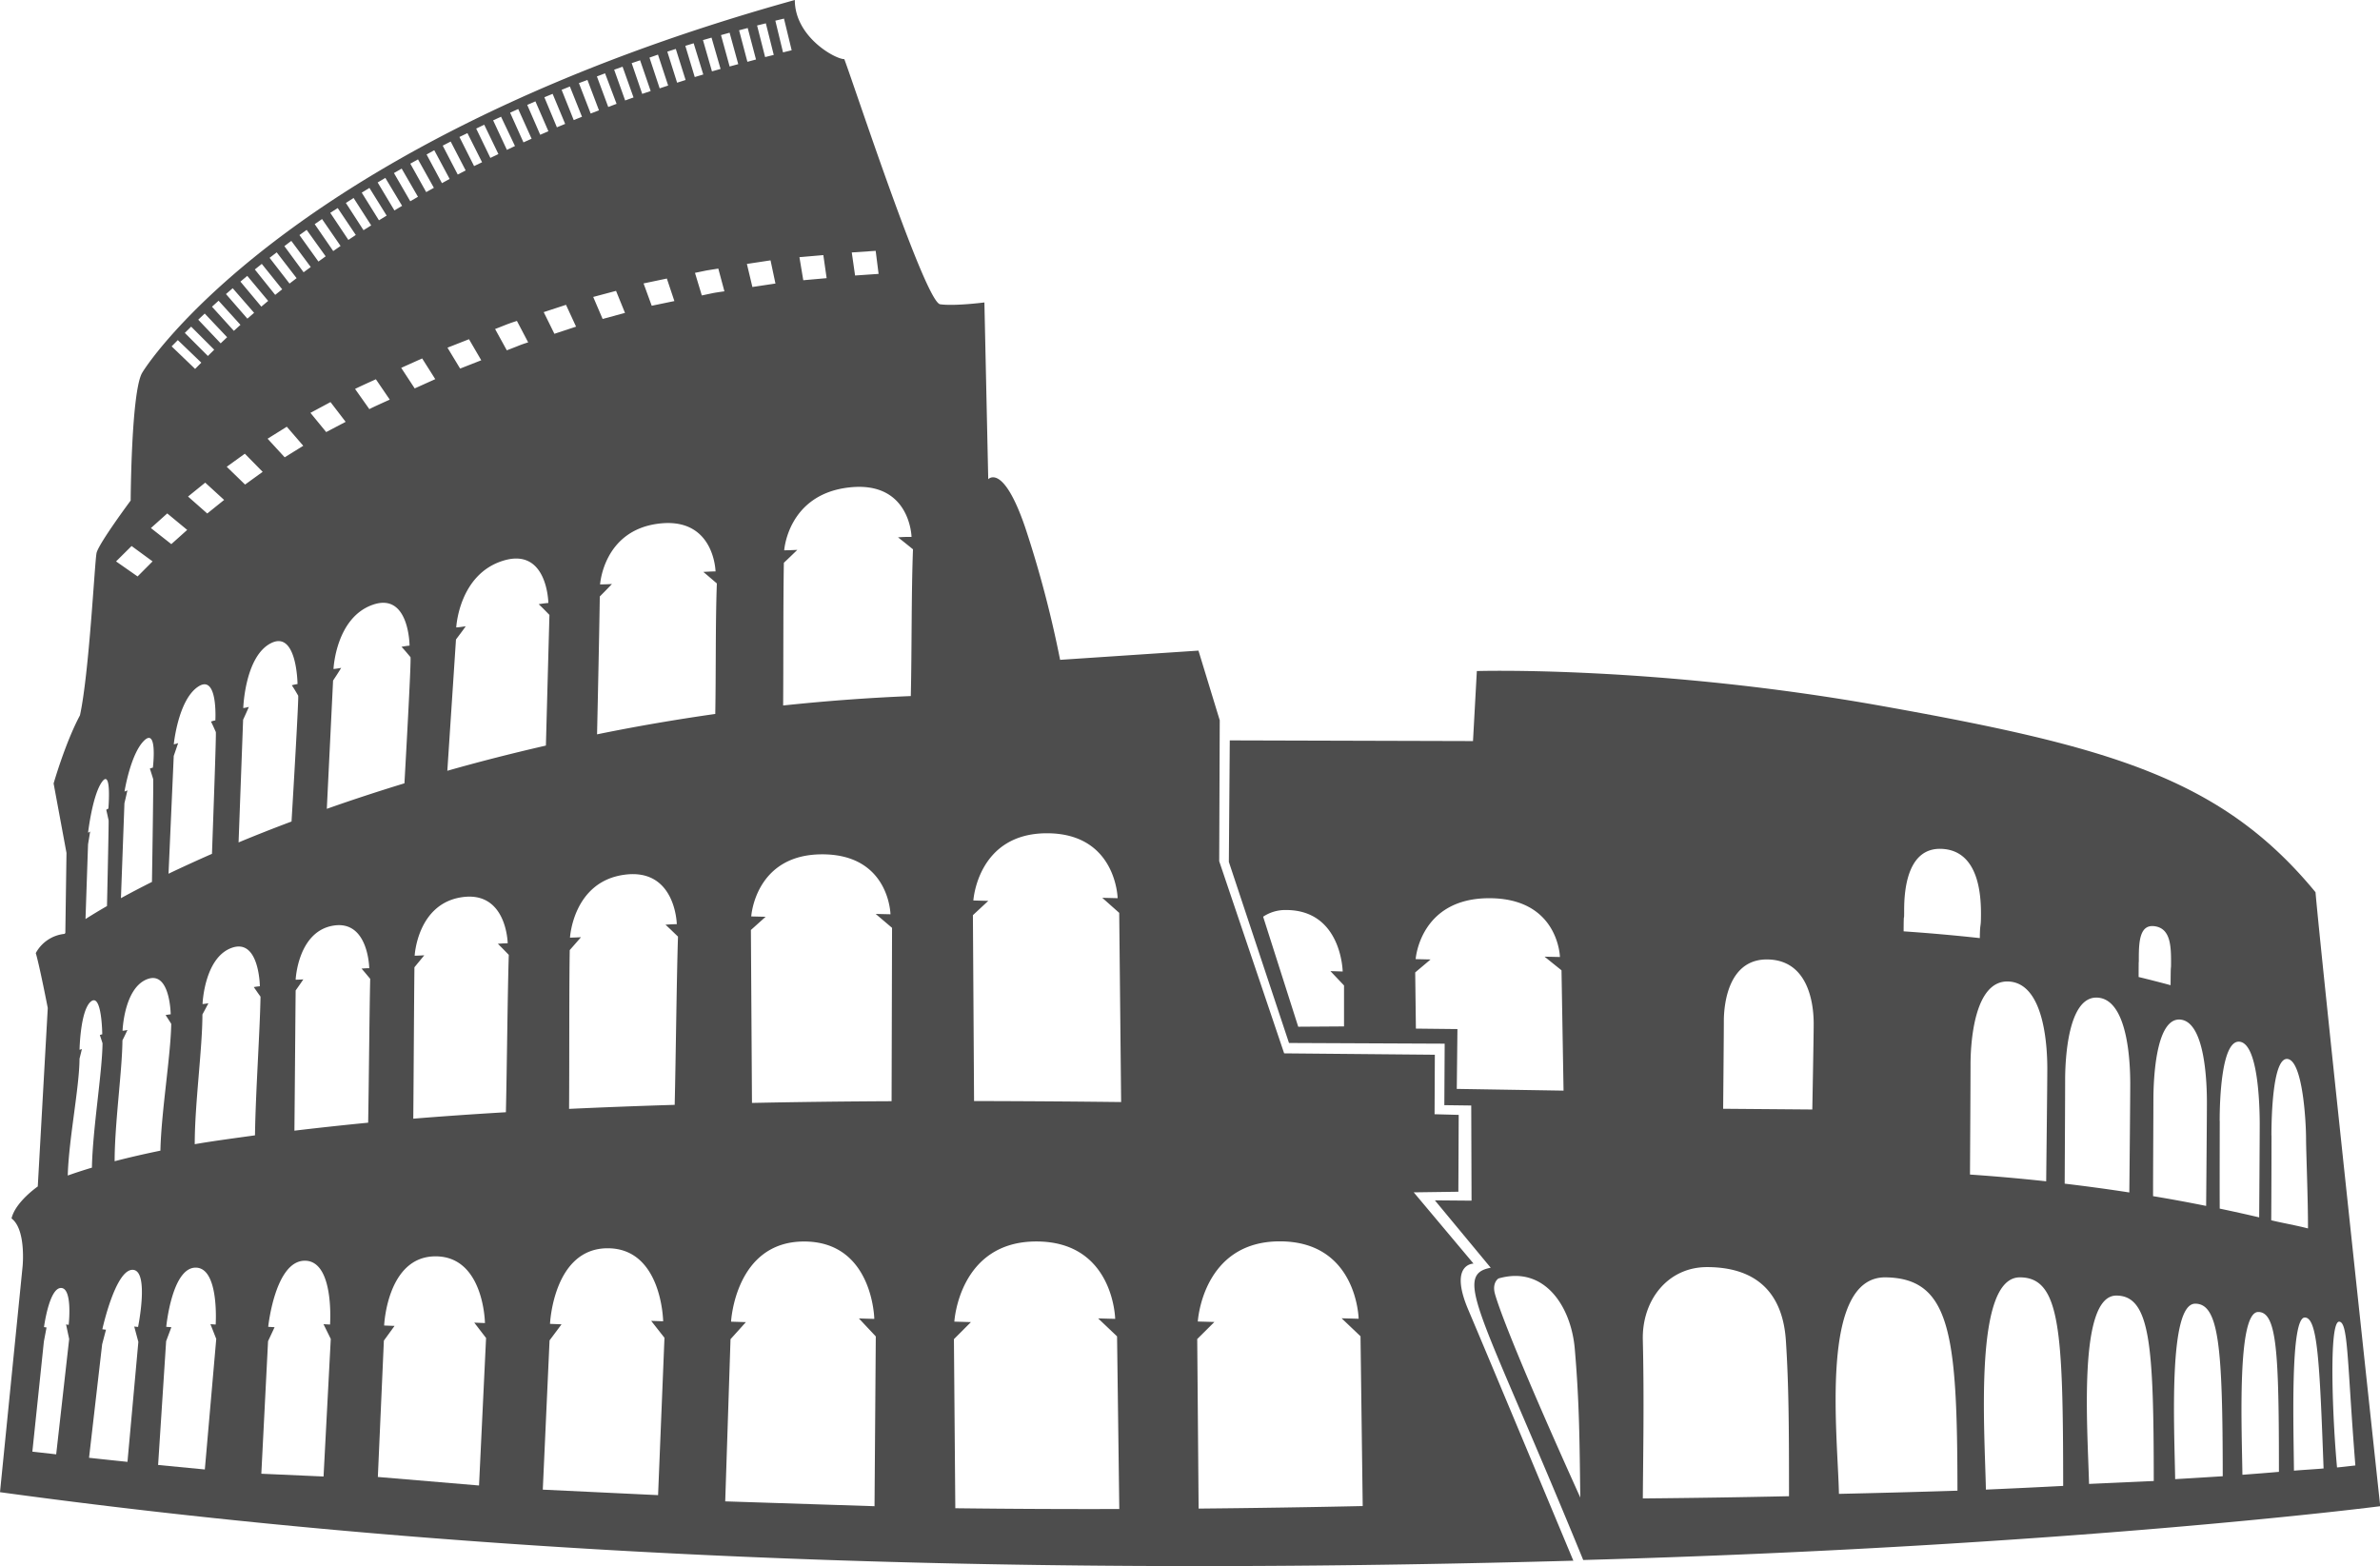
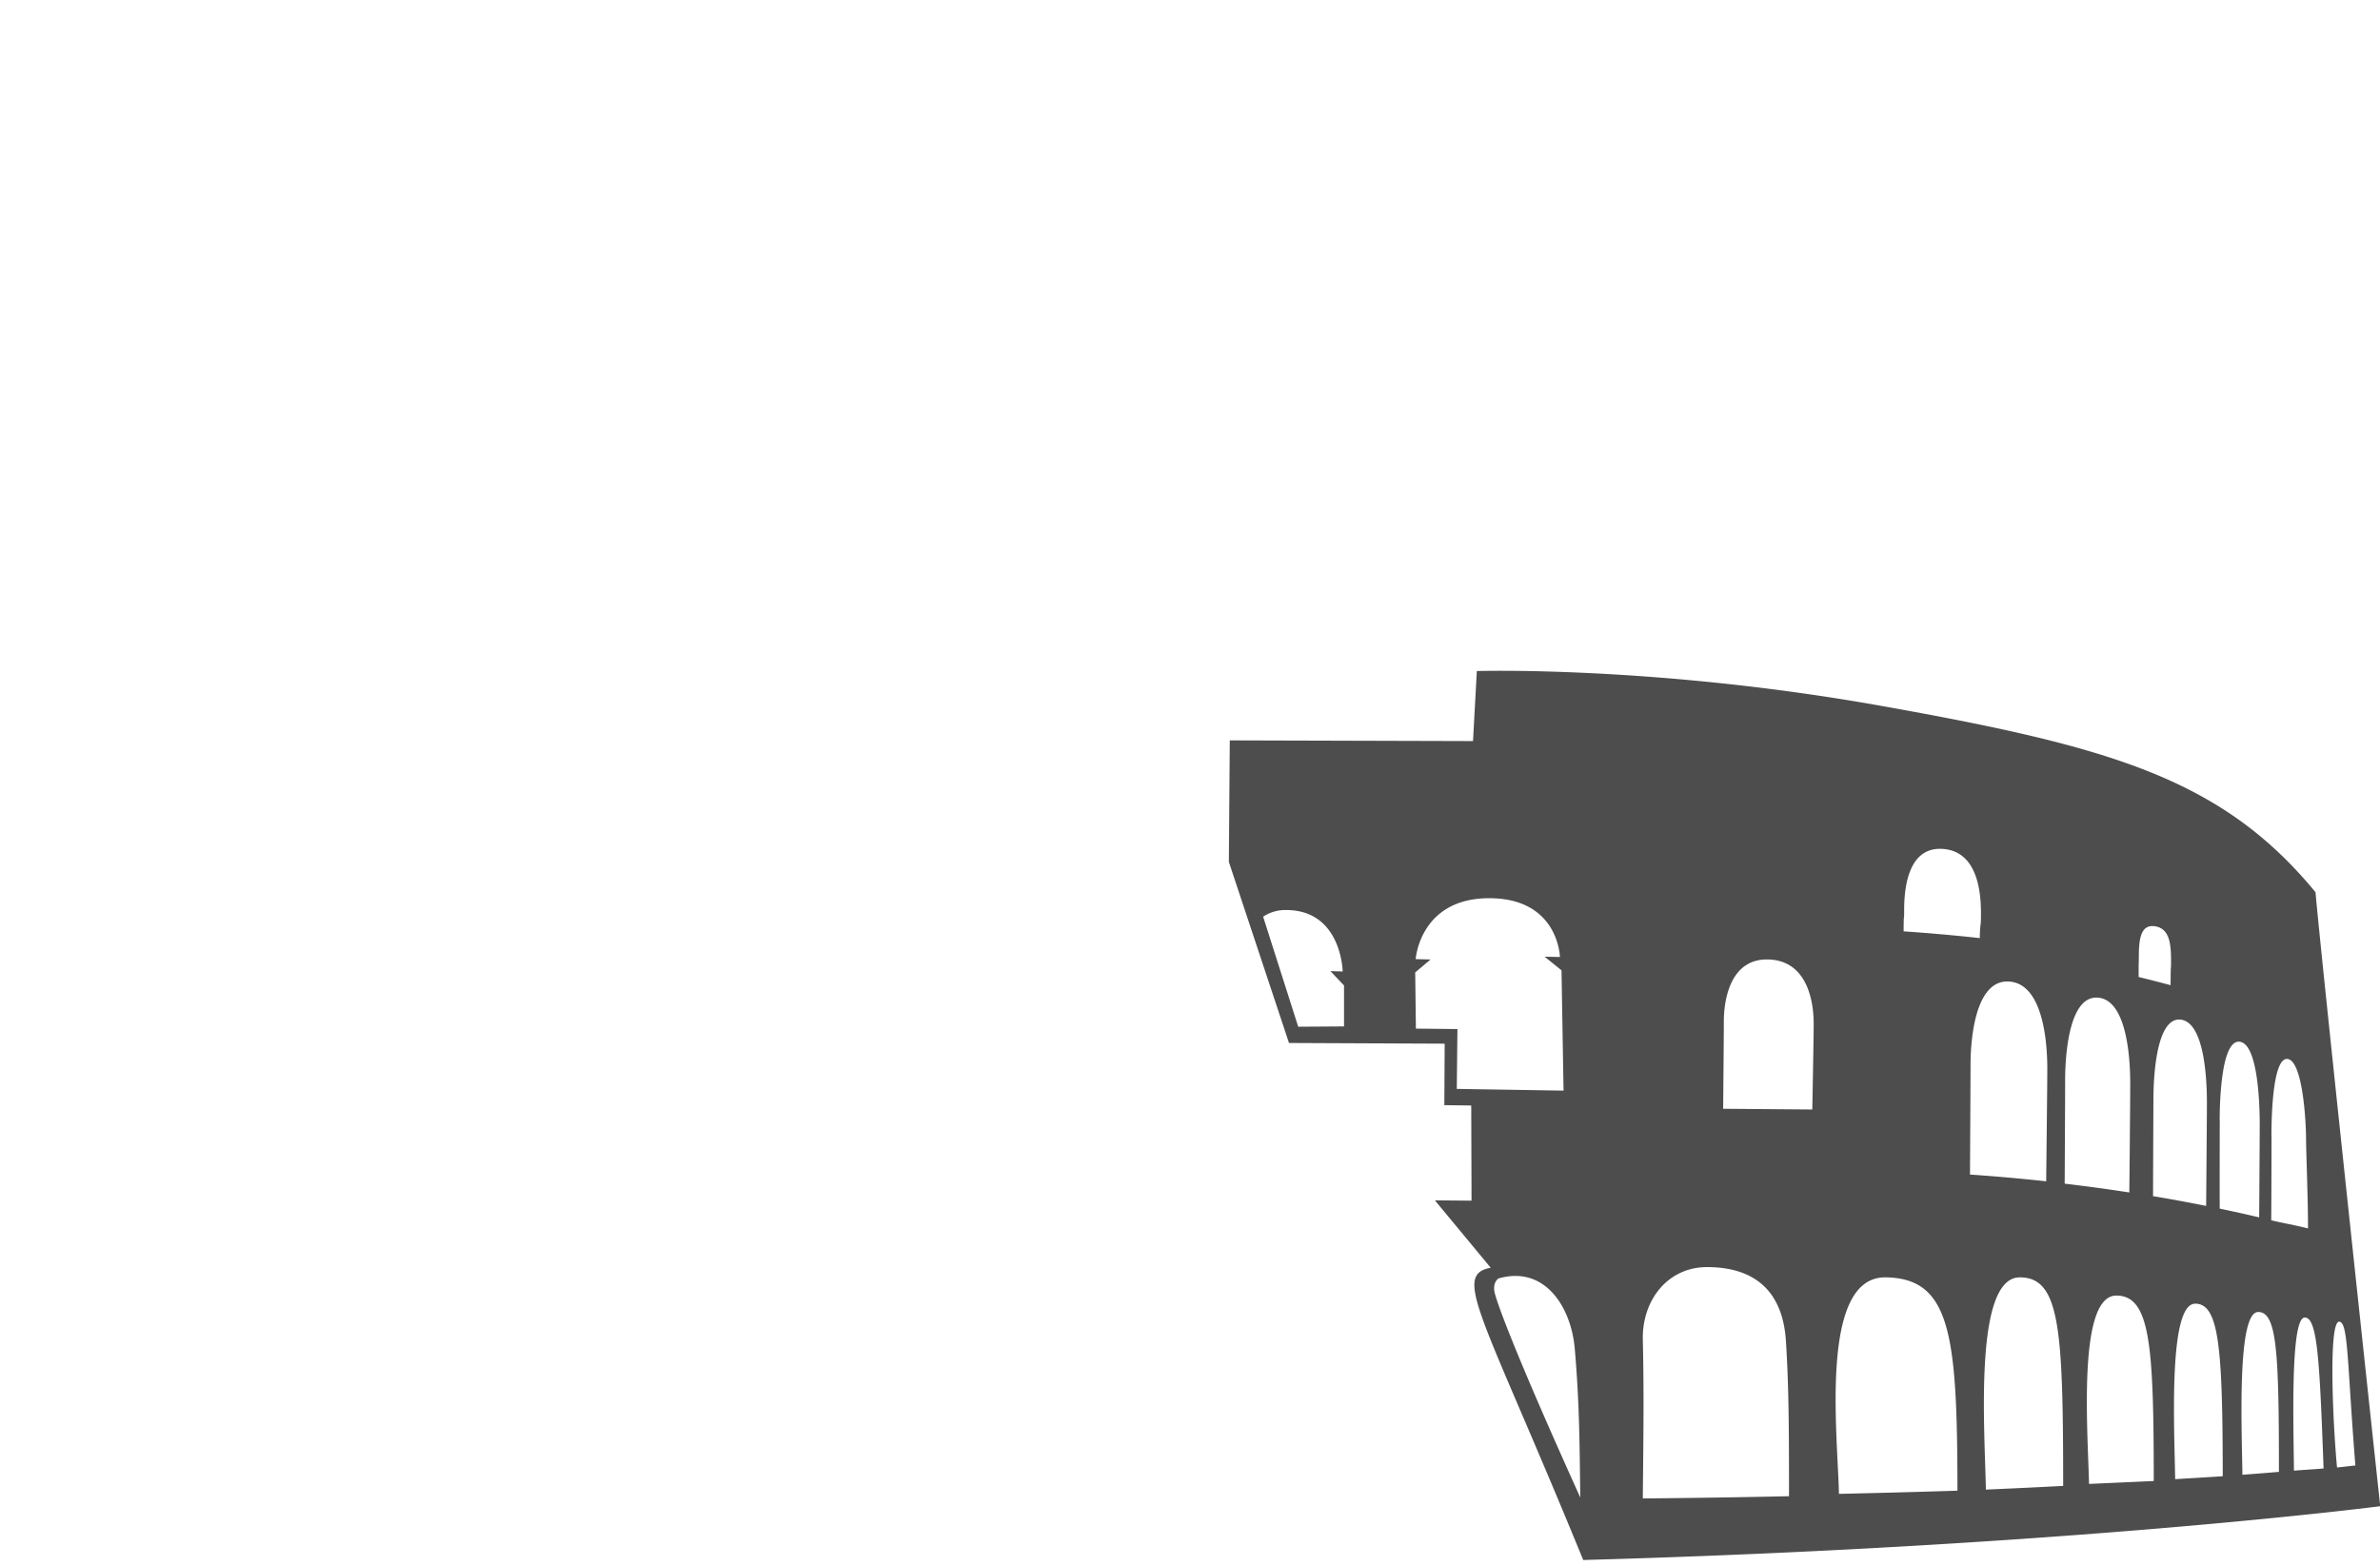
<svg xmlns="http://www.w3.org/2000/svg" width="619.3" height="407.52" viewBox="0 0 619.3 407.52">
  <defs>
    <style>.cls-1,.cls-2{fill:#4d4d4d;}.cls-1{fill-rule:evenodd;}</style>
  </defs>
  <g id="Livello_2" data-name="Livello 2">
    <g id="Ñëîé_1" data-name="Ñëîé 1">
      <path class="cls-1" d="M602.52,232.17c-24.46-29.73-53.72-37.89-112.72-48.44s-105.51-9.11-105.51-9.11l-1,18.22L320,192.66l-.24,31.62,15.65,47.12,40.51.18-.09,16,7,.09.08,24.76-9.54-.08,14.53,17.54c-10.15,1.89-2.15,12,24.07,76.05,126.32-3.53,207.39-14,207.39-14S604,249.44,602.52,232.17Zm-264.71,35-9.13-28.63a10.39,10.39,0,0,1,5.95-1.74c14.49,0,14.75,16,14.75,16l-3.19-.1,3.54,3.73,0,10.66Zm41.26,16.18.17-15.57-10.81-.12-.18-14.62,4-3.37-3.88-.09s1.08-15.85,19.14-15.85,18.4,15.3,18.4,15.3l-4-.09,4.41,3.55.53,31.31ZM389,336.68c-.81-2.94.92-4,.92-4,12-3.46,18.9,7.34,19.85,18.26,1.22,14.1,1.25,24.61,1.44,38.75C396.61,357.4,390.39,341.66,389,336.68Zm202.05-41.24c0-4.69.33-20.54,4.26-19.87s4.75,16.52,4.75,20.77c0,3.09.54,16.35.5,23.32-2.78-.74-6.8-1.45-9.56-2.12C591.05,310.19,591.07,298.58,591.07,295.44Zm-13.47-3.76c0-4.86.4-21.3,5.26-20.6S588,288.21,588,292.61c0,3.2-.09,16.92-.14,24.17q-5.17-1.21-10.27-2.28C577.56,306.86,577.6,294.92,577.6,291.68Zm-10.17-26.36c6.53.7,6.85,17.13,6.85,21.54,0,3.68-.15,21.32-.2,26.94q-7-1.41-13.81-2.54c0-7.19.09-21.71.09-25.34C560.36,281.06,560.9,264.63,567.43,265.32ZM556.54,249.4c0-4.69.33-9,4.26-8.36s4.13,5,4.13,9.26c0,3.09-.08-.92-.12,6.06-2.78-.75-5.56-1.46-8.32-2.13C556.51,246.88,556.54,252.54,556.54,249.4Zm-61.06-12.57c0-5.11.77-16.65,10.15-15.92s9.84,12.27,9.84,16.9c0,4.13-.25,1.84-.3,6.3-7-.77-13.7-1.34-19.83-1.76C495.38,235.83,495.48,241,495.48,236.83Zm-68,153.09c.07-10.51.37-26,0-41.2-.27-10.32,6.44-19,16.7-19,11.84,0,19.66,5.71,20.53,19.19.74,11.38.81,22.2.81,40.43Q447.34,389.74,427.48,389.92Zm44.1-101.21-23.2-.19s.18-19.06.18-22.84.9-16.54,11.87-16S471.94,263,471.94,266.4,471.58,288.71,471.58,288.71Zm6.93,100c-.3-15.28-5.2-56.55,12.15-56.32,17,.23,18.65,15.07,18.69,55.51Q494.64,388.37,478.51,388.73Zm34.24-111.61c0-5.11.77-22.41,10.14-21.68s9.84,18,9.84,22.66c0,4.12-.25,24.86-.29,29.32-7.05-.77-13.7-1.34-19.83-1.76C512.65,299.13,512.75,281.29,512.75,277.12Zm4,110.5c-.32-16-3.16-55.21,8.83-55.21,10.48,0,11.26,13.57,11.28,54.27Q527.33,387.16,516.76,387.62ZM537.37,281c0-5,.65-22.11,8.6-21.39s8.34,17.78,8.34,22.36c0,3.91-.18,22.93-.24,28.33-5.8-.9-11.41-1.65-16.82-2.29C537.29,300.81,537.37,284.85,537.37,281Zm6.22,105.18c-.35-14.22-3-49.05,7.1-49.05,8.88,0,9.72,13.09,9.74,48.25Q552.44,385.75,543.59,386.14ZM566,384.9c-.21-13.42-1.83-45.66,5.22-45.66,6.17,0,7.14,11.26,7.16,44.9C574.54,384.39,570.4,384.64,566,384.9Zm17.5-1.14c-.17-12.48-1.44-42.36,4.12-42.36C592.5,341.4,593,352,593,383,590.08,383.26,586.93,383.5,583.53,383.76Zm13.41-1.07c-.1-11.53-1-39.85,2.82-39.85,3.32,0,3.86,11.36,4.89,39.28C602.7,382.3,599.3,382.49,596.94,382.69Zm11.73-38.77c2.42,0,2.07,10,4.25,37.42-1.48.15-2.66.32-4.77.52C607,370,605.87,343.92,608.67,343.92Z" />
-       <path class="cls-2" d="M382,340.68c-5-11.87,1.43-11.87,1.43-11.87l-15.56-18.54,11.61-.16.09-20-6.28-.17.07-15.48-39.21-.36-16.9-50,.14-36.67-5.54-18.13-36,2.4a286.76,286.76,0,0,0-9.11-34.53c-5.76-16.79-9.59-12.47-9.59-12.47l-1-46s-7.67,1-11.51.48-22.06-56.12-24.94-63.79c-2.4,0-12.88-5.8-12.88-15.39C79.29,35.43,39.85,92.21,37,97s-3,33.25-3,33.25-8.39,11.28-8.88,13.67-1.91,31.18-4.31,42.21c-3.84,7.19-6.86,17.74-6.86,17.74l3.35,18.07L17,242.82c-.09.06-.2.13-.2.19v0a9.61,9.61,0,0,0-7.49,5c1,3.36,3.12,14.29,3.12,14.29l-2.6,46.44S4,312.75,3,317.06c3.84,2.88,2.88,12.47,2.88,12.47L0,388.29c149.6,20.47,297.08,20.92,409.4,17.83C409.4,406.12,387.05,352.55,382,340.68ZM227.86,65.27l.76,6-6.12.42-.86-6Zm-13.62,1.11.86,6-6.08.54-1-6ZM204,4.84l2,8.24-2.25.55-2-8.25Zm-2.22,68.94-6,.9-1.43-6,6.15-.93ZM199.28,6.07l2.06,8.22-2.25.56L197,6.63Zm-4.72,1.22,2.16,8.19-2.24.6-2.16-8.2Zm-4.71,1.22,2.25,8.18-2.24.61-2.25-8.17Zm-4.7,1.28,2.35,8.15-2.24.63-2.34-8.14Zm-4.65,1.47L183,19.38l-2.22.67-2.45-8.12Zm-4.65,1.47,2.55,8.08-2.21.71-2.55-8.08Zm-4.64,1.48,2.65,8.05-2.21.73-2.65-8Zm4.27,64.13-5.9,1.22-2.12-5.81,6.06-1.27Zm-8.92-62.65,2.75,8-2.2.74-2.74-8ZM162,17.36l2.85,8-2.18.78-2.86-8Zm-4.56,1.72,3,7.94-2.17.82-2.95-7.95Zm5.19,62.34L156.81,83l-2.45-5.73,5.94-1.58ZM152.86,20.8l3,7.91-2.16.83-3.06-7.91Zm-4.57,1.71,3.15,7.87-2.15.87-3.15-7.87Zm-29.64,143.9c1-1.35,1.53-2,2.54-3.45-1,.16-1.48.23-2.47.31,0,0,.68-13.82,12.22-17.37s11.75,11,11.75,11c-1,.09-1.5.16-2.52.32,1.14,1.07,1.66,1.63,2.8,2.79-.29,10.59-.62,22.91-.92,34q-13.34,3.06-25.65,6.56Zm-2.21-75.94,5.6-2.2,3.19,5.48-5.5,2.16Zm12.39-4.85,2.81-1.11c1.4-.55,2.87-1,2.87-1l2.93,5.58s-1.44.42-2.81,1l-2.75,1.07Zm12.65-4.4,5.8-1.9L149.9,85l-5.64,1.86Zm2.32-56.8,3.26,7.82-2.15.89-3.26-7.82Zm-4.48,1.95,3.38,7.78-2.13.92-3.38-7.77Zm-4.47,2,3.48,7.73-2.12.95-3.47-7.73Zm-4.47,2L134,38l-2.1,1-3.58-7.68ZM126,32.45l3.69,7.64-2.09,1-3.69-7.63Zm-4.37,2.19,3.81,7.58-2.08,1-3.81-7.58Zm-4.36,2.19,3.9,7.52-2.06,1.07-3.91-7.52ZM113,39.09l4,7.47-2,1.1-4-7.46Zm-26.33,138c.85-1.28,1.28-1.94,2.11-3.3-.82.15-1.23.21-2,.3,0,0,.57-13.29,10.15-16.7S106.57,168,106.57,168c-.85.09-1.24.15-2.09.31.94,1,1.38,1.57,2.33,2.68.23.41-1,22.67-1.57,32.84q-10.59,3.24-20.2,6.64Zm-1.79-64.66-4.1-5L86,104.63l3.94,5.14Zm7.52-11.21c0-.09,5.41-2.53,5.41-2.53l3.61,5.3s-5.36,2.4-5.3,2.49Zm12-5.5,5.45-2.45,3.41,5.39-5.35,2.41Zm4.37-54.25,4.13,7.4-2,1.12-4.13-7.4Zm-4.25,2.4,4.24,7.34-2,1.16-4.25-7.34Zm-4.25,2.42,4.36,7.27-2,1.2-4.36-7.28Zm-4.14,2.61,4.48,7.2-2,1.23-4.48-7.2Zm-4.12,2.62,4.58,7.13-2,1.25L90,52.81Zm-4.13,2.62,4.7,7-1.93,1.29-4.71-7.05ZM83.8,57l4.82,7-1.91,1.33-4.82-7Zm-4,2.82,4.94,6.88-1.88,1.36-4.94-6.89Zm-4,2.86,5.06,6.8L79,70.85,74,64.05ZM63.26,187.29c.6-1.3.91-2,1.5-3.34a12.61,12.61,0,0,1-1.46.3s.41-13.44,7.2-16.88S77.42,178,77.42,178a11.68,11.68,0,0,0-1.49.32c.68,1,1,1.58,1.66,2.7.18.47-1.27,25.08-1.73,32.75-4.82,1.81-9.43,3.63-13.78,5.44ZM59,121.46l4.71-3.4,4.64,4.72-4.58,3.31ZM74.08,119l-4.45-4.84,5-3.12L78.91,116ZM72,65.67l5.18,6.71-1.84,1.41-5.19-6.7Zm-3.88,3,5.31,6.61-1.82,1.45-5.3-6.61Zm-3.78,3.12,5.44,6.51L68,79.79l-5.44-6.51ZM60.55,75l5.57,6.4-1.75,1.52-5.57-6.4Zm-3.67,3.25,5.69,6.28-1.72,1.56-5.69-6.28Zm-3.61,3.34,5.83,6.16-1.68,1.59-5.84-6.15ZM45.22,193.69s1.11-11.52,6.32-15,4.5,8.77,4.5,8.77a5.84,5.84,0,0,0-1.14.31c.51,1,.75,1.58,1.26,2.71.14.45-.73,23.92-1,31.7q-6,2.64-11.31,5.18l1.36-30.66c.46-1.3.69-2,1.15-3.34A7.74,7.74,0,0,1,45.22,193.69Zm8.71-60.07-5-4.41,4.47-3.62,4.92,4.5ZM49.74,85l6,6-1.65,1.63-6-6Zm-3.47,3.5,6.11,5.87L50.77,96l-6.11-5.87ZM43.52,133.6l5.19,4.29-4.13,3.7-5.31-4.18Zm-3.66,69.13c.09.44-.2,19.2-.32,26.76-2.9,1.46-5.59,2.86-8.07,4.23L32.38,209c.32-1.3.47-2,.78-3.34a3.08,3.08,0,0,1-.76.3s1.56-9.8,5.11-13.25,2.27,7.05,2.27,7.05A3.62,3.62,0,0,0,39,200C39.35,201.07,39.51,201.6,39.86,202.73Zm-5.62-60.65,5.46,4L35.8,150l-5.6-3.91ZM31.86,270.71c.52-1,.78-1.59,1.31-2.69a9.45,9.45,0,0,1-1.28.2s.37-11.07,6.38-13.41,6.15,9.13,6.15,9.13a12.2,12.2,0,0,0-1.33.2c.59.88.87,1.34,1.47,2.28-.15,8.43-2.61,23-2.82,33q-6.42,1.32-11.91,2.75C29.83,292.36,31.8,278.63,31.86,270.71Zm-8.95-51c.22-1.31.33-2,.55-3.35a2,2,0,0,1-.54.31s1.12-9.81,3.65-13.25,1.63,7,1.63,7a2,2,0,0,0-.55.31c.25,1.05.36,1.59.61,2.71.06.39-.24,14.23-.42,22.33q-3.07,1.77-5.59,3.38ZM20.69,275.5c.25-1,.37-1.49.62-2.52a3.57,3.57,0,0,1-.61.19s.18-10.39,3-12.59,2.91,8.56,2.91,8.56a4.15,4.15,0,0,0-.63.2c.28.83.42,1.25.7,2.13-.07,7.54-2.57,22.31-2.76,32.37q-3.34,1-6.29,2.05C17.89,296.46,20.66,282.94,20.69,275.5ZM18,348.44l-3.38,30-6.2-.7,3-28.67.69-3.64-.66-.1s1.33-10.18,4.42-10.18,2,9.59,2,9.59l-.68-.1Zm18,.74L33.17,380.4c-3.33-.34-6.67-.7-10-1.06l3.41-29.54,1-3.79-.95-.11s3.38-15.47,7.85-15.47,1.45,14.86,1.45,14.86l-1-.1Zm17.3,33.2-12.16-1.17L43.23,349l1.36-3.64-1.33-.1s1.46-15.4,7.65-15.4,5.21,14.81,5.21,14.81l-1.36-.1,1.51,3.84Zm13.06-86.95c-5.19.73-11.11,1.5-15.69,2.31,0-10.48,2-24.94,2-33.76.62-1.14.93-1.72,1.56-2.92-.61.11-.92.15-1.53.21,0,0,.44-12.08,7.61-14.63s7.31,10,7.31,10a14.62,14.62,0,0,0-1.58.22c.71,1,1,1.46,1.75,2.48C67.64,268.26,66.51,284.27,66.35,295.43Zm17.83,88.78L68,383.49,69.75,349l1.7-3.64-1.66-.1s1.78-17.2,9.53-17.2,6.56,16.61,6.56,16.61l-1.7-.1,1.89,3.84ZM95.8,292.14q-10.17,1-19.19,2.08c.11-11.15.23-27.44.32-36.49.81-1.14,1.22-1.72,2-2.88-.78.05-1.18.07-2,.09,0,0,.55-12.52,9.76-14.07s9.39,11.07,9.39,11.07c-.81,0-1.2.05-2,.1.91,1.05,1.35,1.59,2.25,2.67C96.12,264.08,96,280.77,95.8,292.14Zm28.85,94.41-26.33-2.22,1.57-35.49,2.78-3.82-2.71-.1s.74-18,13.37-18,12.86,17.36,12.86,17.36l-2.78-.11,3.07,4Zm7-97.13c-8.48.5-16.5,1.06-24.11,1.68.11-11.72.18-29.08.3-39.4,1-1.22,1.53-1.85,2.56-3.12-1,.06-1.5.09-2.5.11,0,0,.69-13.56,12.34-15.23s11.87,12,11.87,12c-1,0-1.53.06-2.56.12,1.14,1.14,1.7,1.71,2.84,2.89C132.07,259,131.92,277.32,131.64,289.42Zm39.59,99.64-30-1.43L143,348.79l3.12-4.18-3-.12s.85-19.67,15-19.67,14.44,19,14.44,19l-3.12-.11,3.46,4.41Zm4.33-101.56q-14.38.44-27.49,1.05c.09-12.57,0-30.57.17-41.32,1.17-1.33,1.76-2,2.93-3.35-1.14.06-1.72.08-2.86.11,0,0,.8-14.57,14.16-16.37s13.63,12.87,13.63,12.87c-1.19,0-1.76.06-2.94.13,1.31,1.22,1.94,1.84,3.25,3.1C176.06,254.91,175.87,274.42,175.56,287.5Zm10.56-101.72q-15.87,2.26-30.77,5.31c.21-9.32.59-27.28.71-35.87,1.27-1.28,1.91-1.93,3.17-3.25-1.23.07-1.85.09-3.09.11,0,0,.86-14.09,15.31-15.83s14.73,12.45,14.73,12.45c-1.28,0-1.91.06-3.18.12,1.41,1.18,2.09,1.78,3.52,3C186.15,162.27,186.32,174.75,186.12,185.78Zm-.57-109.52-2.94.62L180.84,71l3-.62,3.07-.49,1.59,5.92S187,76,185.55,76.26Zm42,315.68-38.85-1.26,1.38-42.2,4-4.44-3.86-.12s1.07-20.86,19-20.86S227.5,343.2,227.5,343.2l-4-.12,4.39,4.68ZM232,286.55q-19,.09-36.33.45l-.28-45,3.83-3.44-3.74-.09s1-16.16,18.47-16.16,17.76,15.6,17.76,15.6l-3.85-.09,4.26,3.62Zm5-105.42c-11.31.46-22.39,1.3-33.22,2.45.09-11.8,0-26.74.19-37.14,1.41-1.32,2.1-2,3.5-3.35-1.36.06-2.05.09-3.41.11,0,0,.94-14.56,16.88-16.36s16.25,12.87,16.25,12.87c-1.41,0-2.1,0-3.51.12,1.56,1.22,2.32,1.84,3.89,3.11C237.13,154.21,237.28,169.09,237,181.13Zm11.58,211.34-.36-44,4.43-4.44-4.32-.12s1.2-20.86,21.34-20.86,20.51,20.14,20.51,20.14l-4.43-.12,4.92,4.68.58,44.92Q270.23,392.73,248.57,392.47Zm4.88-106-.3-48.33,4-3.72-3.88-.1s1.08-17.49,19.14-17.49,18.4,16.89,18.4,16.89l-4-.1,4.41,3.92.5,49.23Q271.82,286.54,253.45,286.51Zm58.43,106.05-.36-44.08L316,344l-4.32-.12s1.2-20.86,21.34-20.86,20.51,20.14,20.51,20.14l-4.43-.12,4.92,4.68.57,44.18Q333.54,392.36,311.88,392.56Z" />
    </g>
  </g>
</svg>